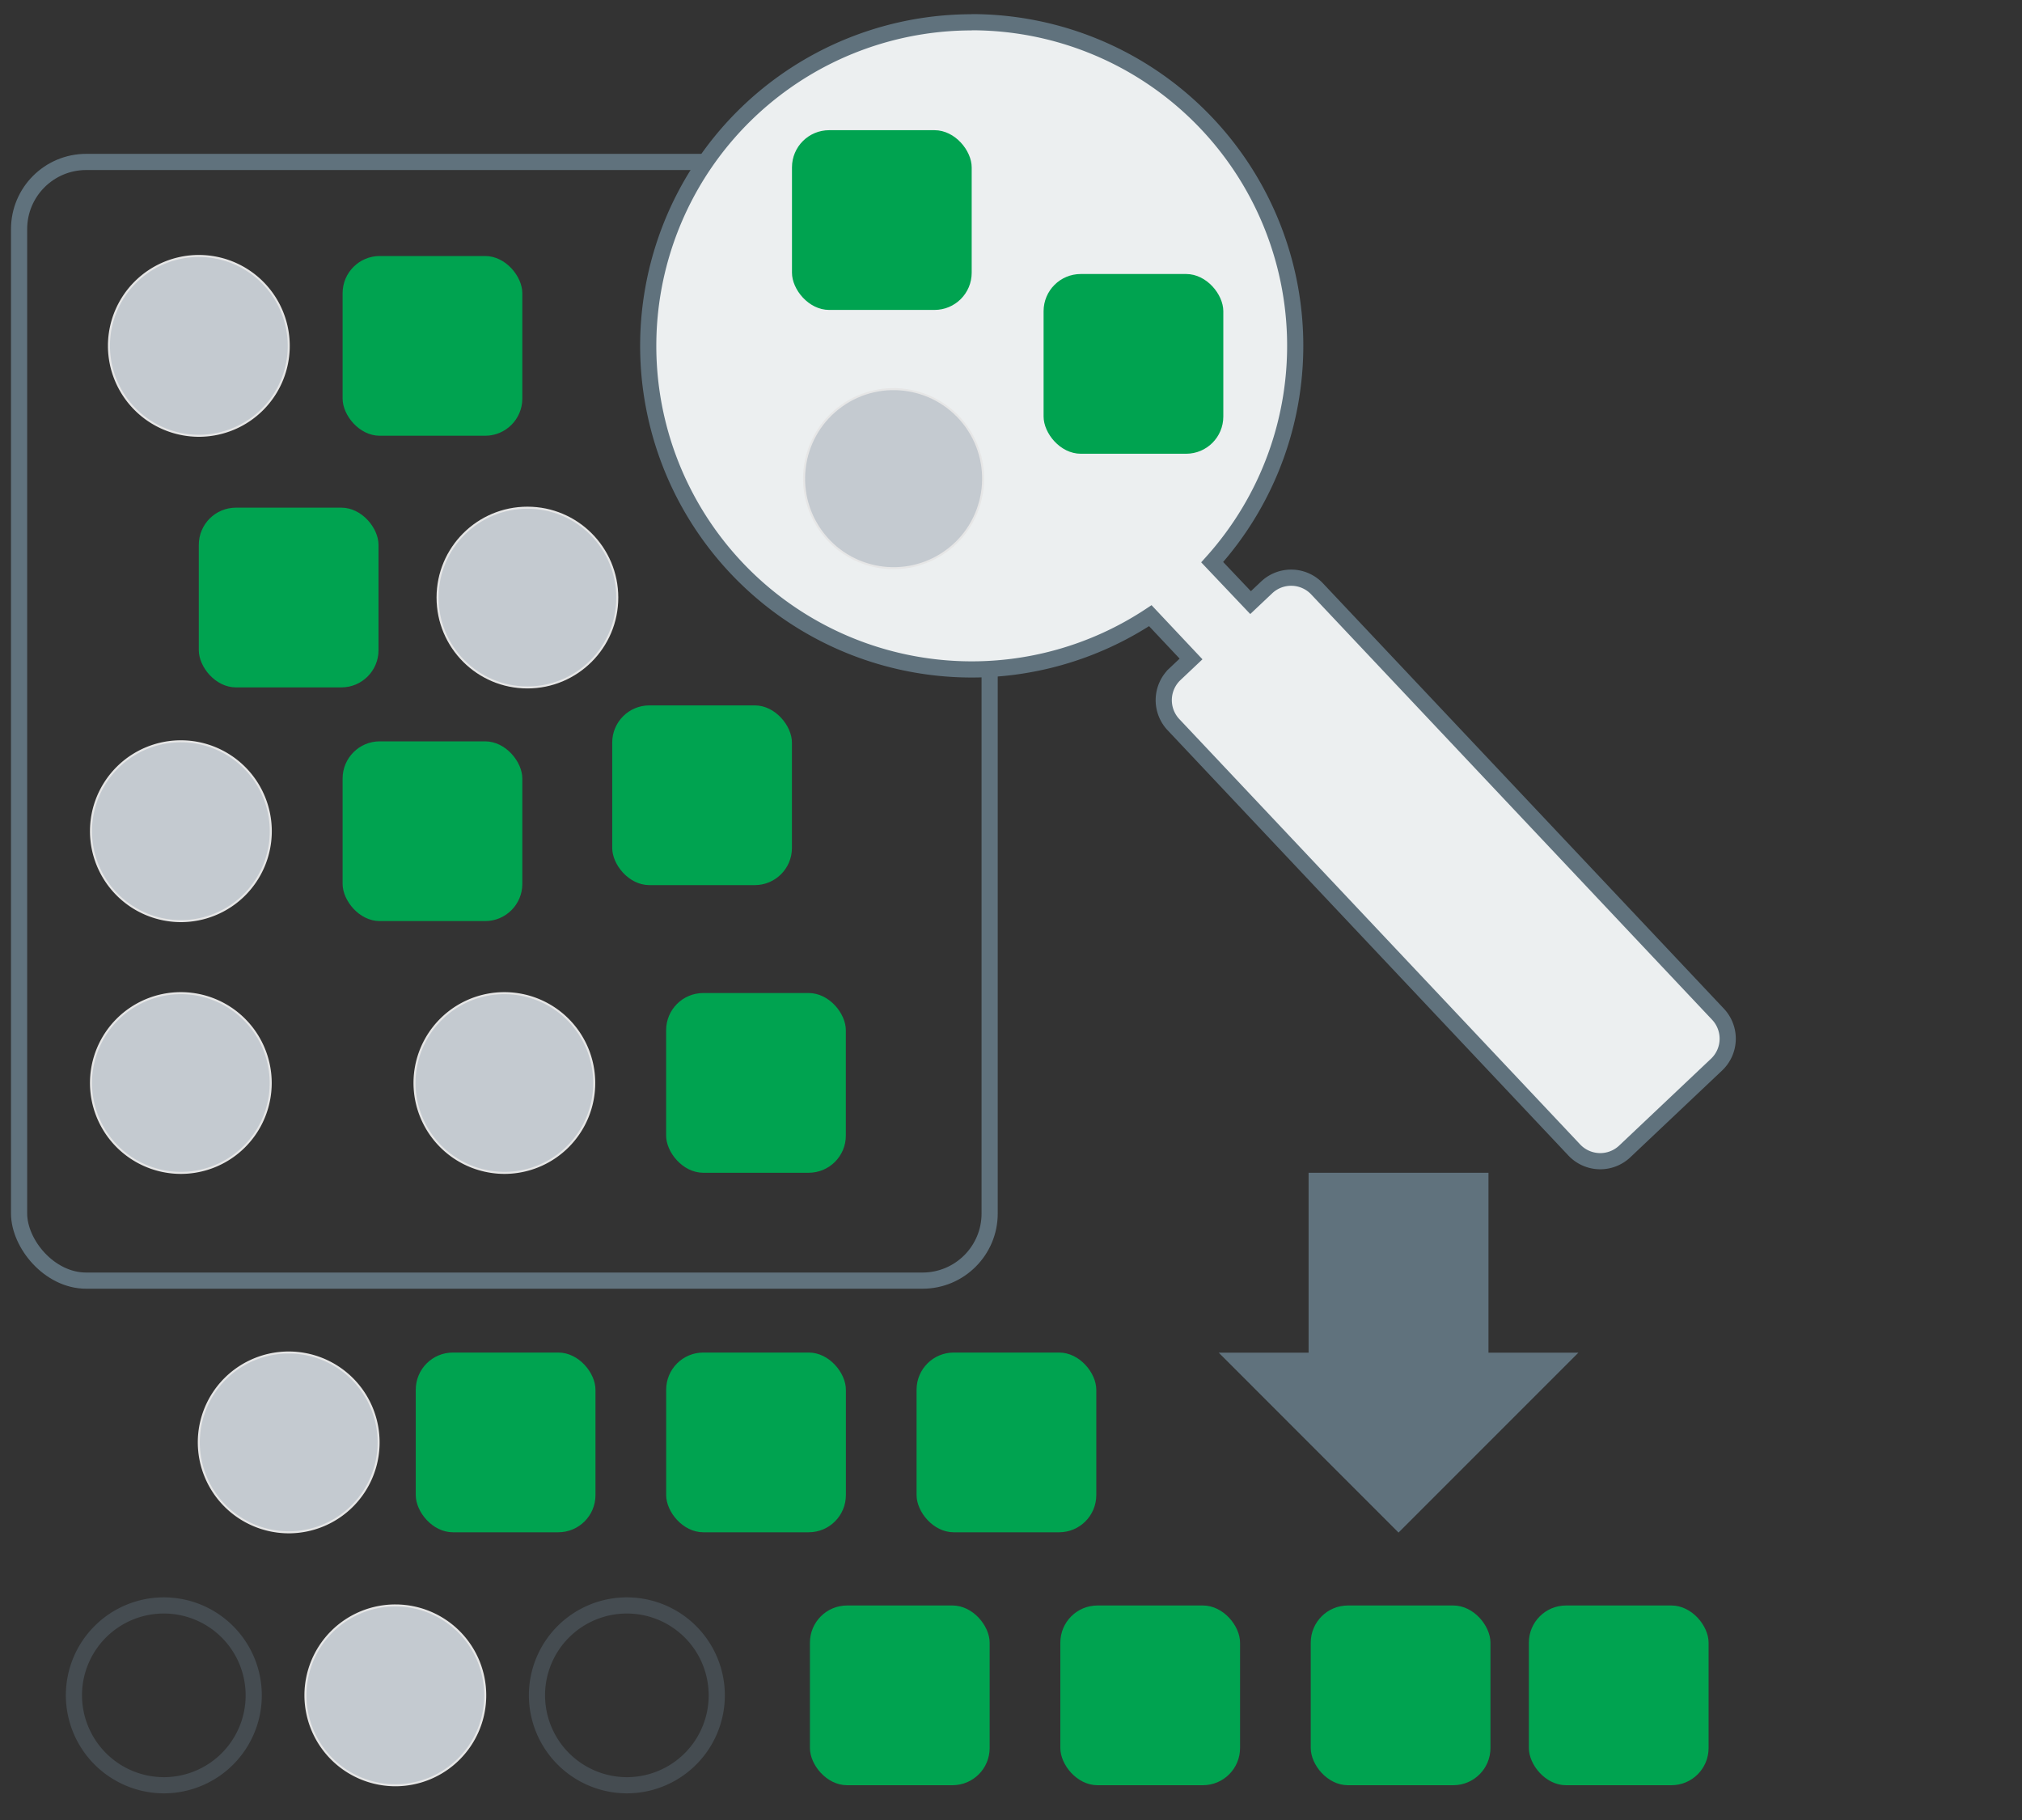
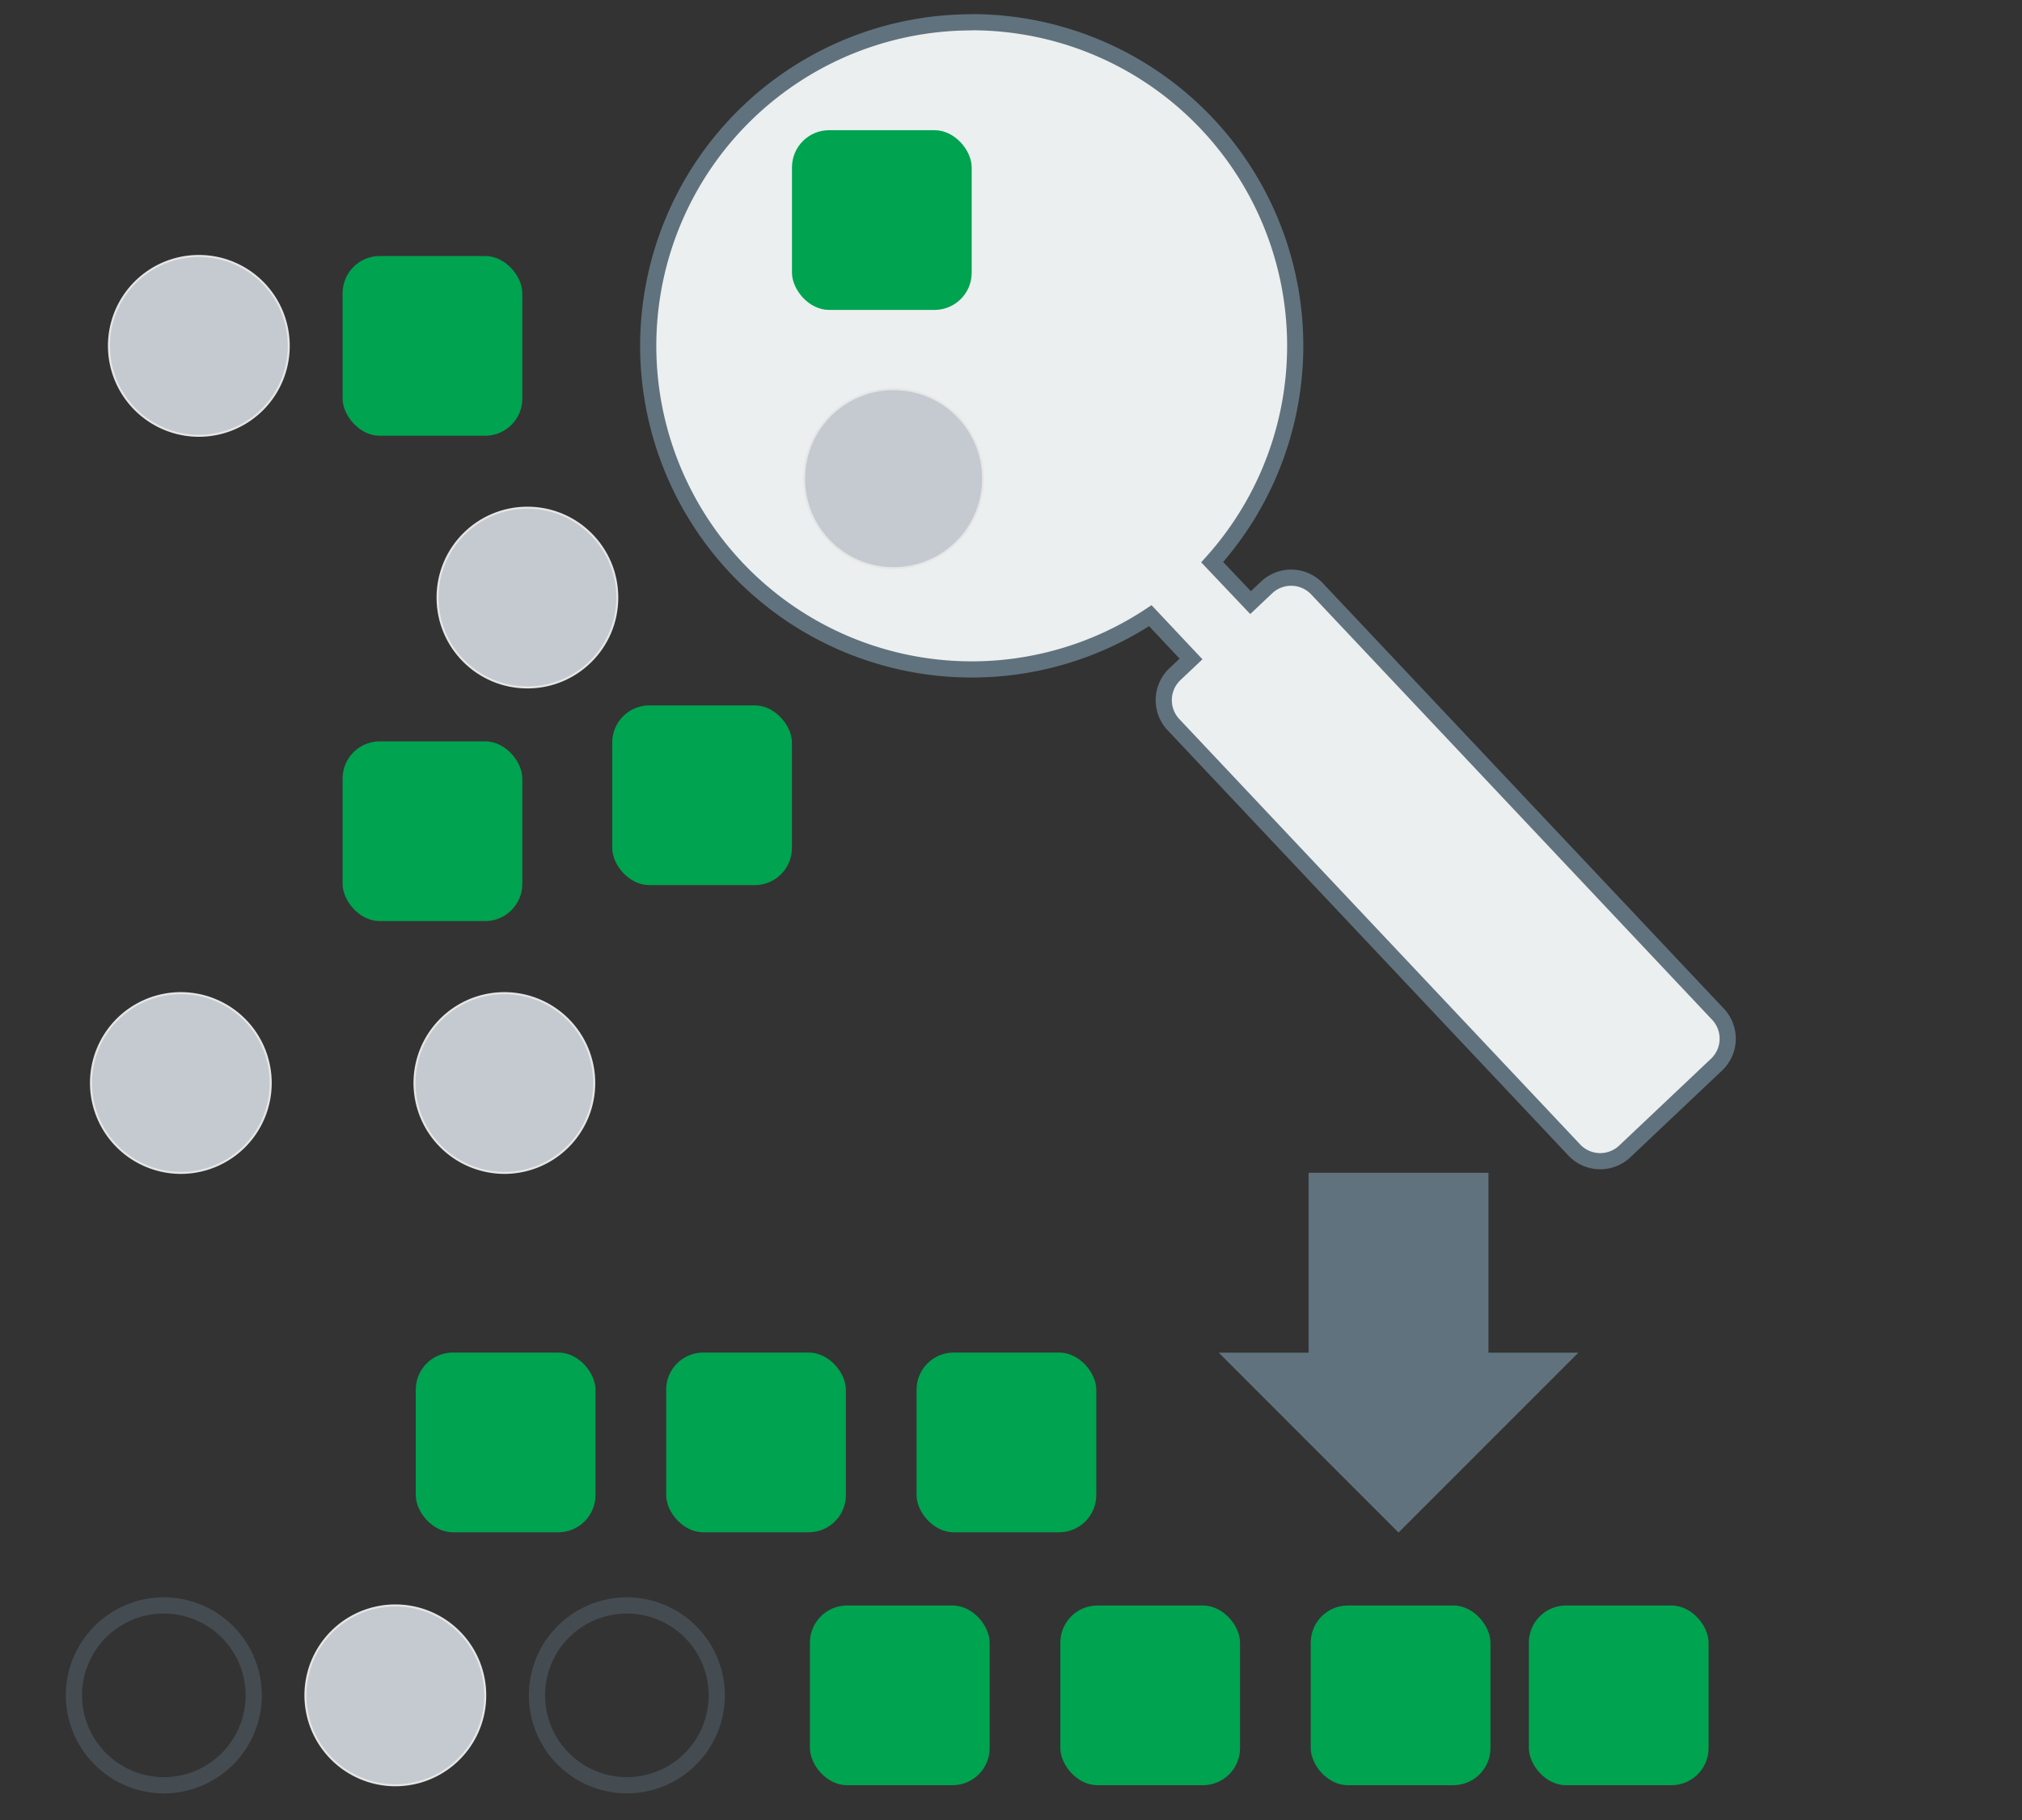
<svg xmlns="http://www.w3.org/2000/svg" id="genesys" viewBox="0 0 500 450">
  <rect x="0" y="0" width="500" height="450" fill="#333333" stroke="none" />
  <defs>
    <style>.cls-1{fill:#c4cad0;stroke:#e6e6e6;stroke-width:0.5px;}.cls-1,.cls-2{stroke-miterlimit:10;}.cls-2,.cls-4{fill:none;}.cls-2,.cls-4,.cls-5{stroke:#60727d;stroke-width:4px;}.cls-2{opacity:0.4;isolation:isolate;}.cls-3{fill:#00a350;}.cls-4,.cls-5{stroke-miterlimit:2.61;}.cls-5{fill:#eceff0;}.cls-6{fill:#60727d;}</style>
  </defs>
  <title>genesys-1</title>
  <g id="image-1">
-     <path class="cls-1" d="M71.39,378.87a22.23,22.23,0,1,0-22.23-22.23h0A22.27,22.27,0,0,0,71.39,378.87Z" />
    <path class="cls-2" d="M40.51,441.41a22.23,22.23,0,1,0-22.23-22.23h0A22.28,22.28,0,0,0,40.51,441.41Z" />
    <path class="cls-1" d="M97.75,441.41a22.23,22.23,0,1,0-22.22-22.24h0A22.27,22.27,0,0,0,97.75,441.41Z" />
    <path class="cls-2" d="M155,441.41a22.23,22.23,0,1,0-22.22-22.24h0A22.28,22.28,0,0,0,155,441.41Z" />
    <rect class="cls-3" x="378.06" y="396.96" width="44.44" height="44.44" rx="9.19" ry="9.19" />
-     <rect class="cls-4" x="4.72" y="40.04" width="240" height="276.6" rx="16.6" ry="16.6" />
    <path class="cls-5" d="M240.28,5.52a80,80,0,1,0,44.17,146.71l10.07,10.7-4,3.78a8.84,8.84,0,0,0-.36,12.45L389.3,284.35a8.82,8.82,0,0,0,12.44.37l22.74-21.5a8.83,8.83,0,0,0,.36-12.44L325.68,145.59a8.82,8.82,0,0,0-12.44-.37l-4,3.78-9.49-10A80,80,0,0,0,240.24,5.49Z" />
    <rect class="cls-3" x="102.81" y="334.42" width="44.44" height="44.44" rx="9.19" ry="9.19" />
    <rect class="cls-3" x="164.73" y="334.42" width="44.44" height="44.44" rx="9.19" ry="9.19" />
    <rect class="cls-3" x="226.65" y="334.42" width="44.44" height="44.44" rx="9.19" ry="9.19" />
    <rect class="cls-3" x="200.28" y="396.96" width="44.44" height="44.44" rx="9.19" ry="9.19" />
    <rect class="cls-3" x="262.2" y="396.96" width="44.44" height="44.44" rx="9.19" ry="9.19" />
    <rect class="cls-3" x="324.12" y="396.96" width="44.44" height="44.44" rx="9.19" ry="9.19" />
    <rect class="cls-3" x="195.84" y="32.19" width="44.44" height="44.44" rx="9.19" ry="9.19" />
    <path class="cls-1" d="M49.16,107.75A22.23,22.23,0,1,0,26.94,85.51h0A22.27,22.27,0,0,0,49.16,107.75Z" />
    <circle class="cls-1" cx="130.42" cy="147.75" r="22.22" />
-     <path class="cls-1" d="M44.72,227.75A22.23,22.23,0,1,0,22.5,205.51v0A22.26,22.26,0,0,0,44.72,227.75Z" />
+     <path class="cls-1" d="M44.72,227.75v0A22.26,22.26,0,0,0,44.72,227.75Z" />
    <path class="cls-1" d="M44.72,290A22.22,22.22,0,1,0,22.5,267.73h0A22.25,22.25,0,0,0,44.72,290Z" />
    <path class="cls-1" d="M124.72,290a22.22,22.22,0,1,0-22.22-22.22h0A22.27,22.27,0,0,0,124.72,290Z" />
    <circle class="cls-1" cx="221.8" cy="117.45" r="22.22" transform="matrix(0.81, -0.58, 0.58, 0.81, -26.81, 151.86)" />
    <rect class="cls-3" x="84.72" y="63.3" width="44.44" height="44.44" rx="9.19" ry="9.19" />
-     <rect class="cls-3" x="49.16" y="125.52" width="44.44" height="44.44" rx="9.19" ry="9.19" />
    <rect class="cls-3" x="84.72" y="183.3" width="44.44" height="44.44" rx="9.19" ry="9.19" />
    <rect class="cls-3" x="151.39" y="174.41" width="44.44" height="44.44" rx="9.19" ry="9.19" />
-     <rect class="cls-3" x="164.72" y="245.53" width="44.44" height="44.44" rx="9.19" ry="9.19" />
-     <rect class="cls-3" x="258.06" y="67.75" width="44.44" height="44.44" rx="9.19" ry="9.19" />
    <polygon class="cls-6" points="323.59 289.97 323.59 334.45 301.36 334.45 345.83 378.93 390.31 334.45 368.07 334.45 368.07 289.97 323.59 289.97 323.59 289.97" />
  </g>
</svg>